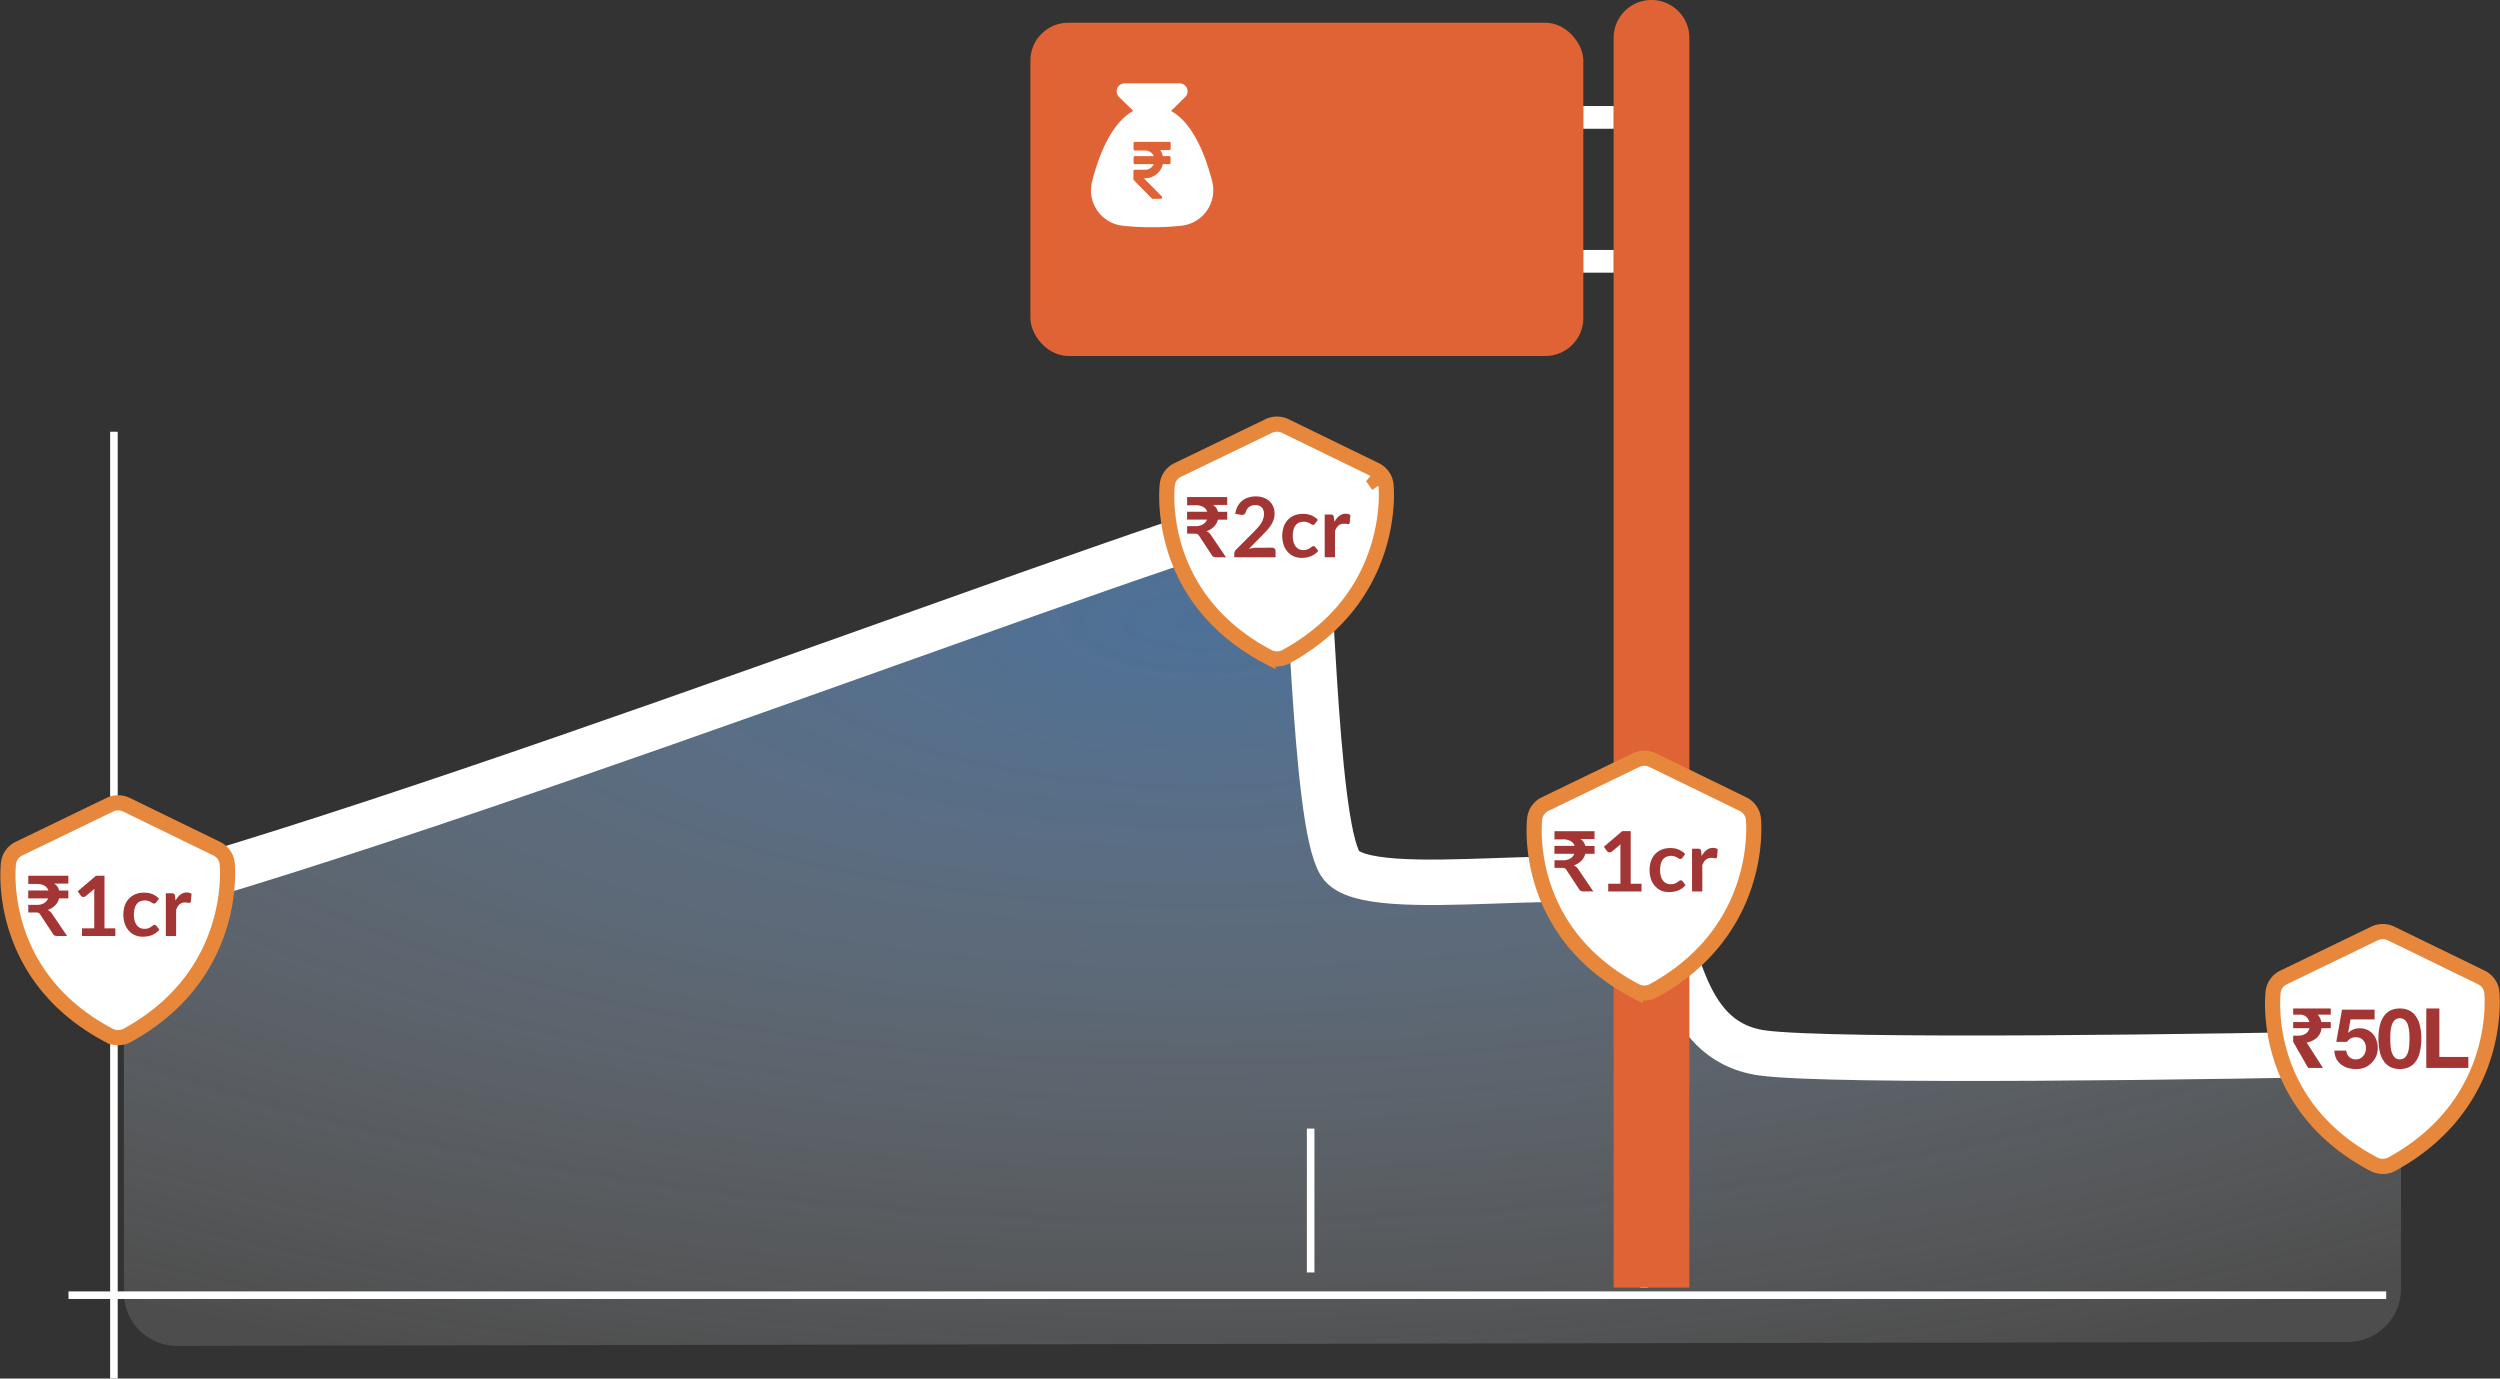
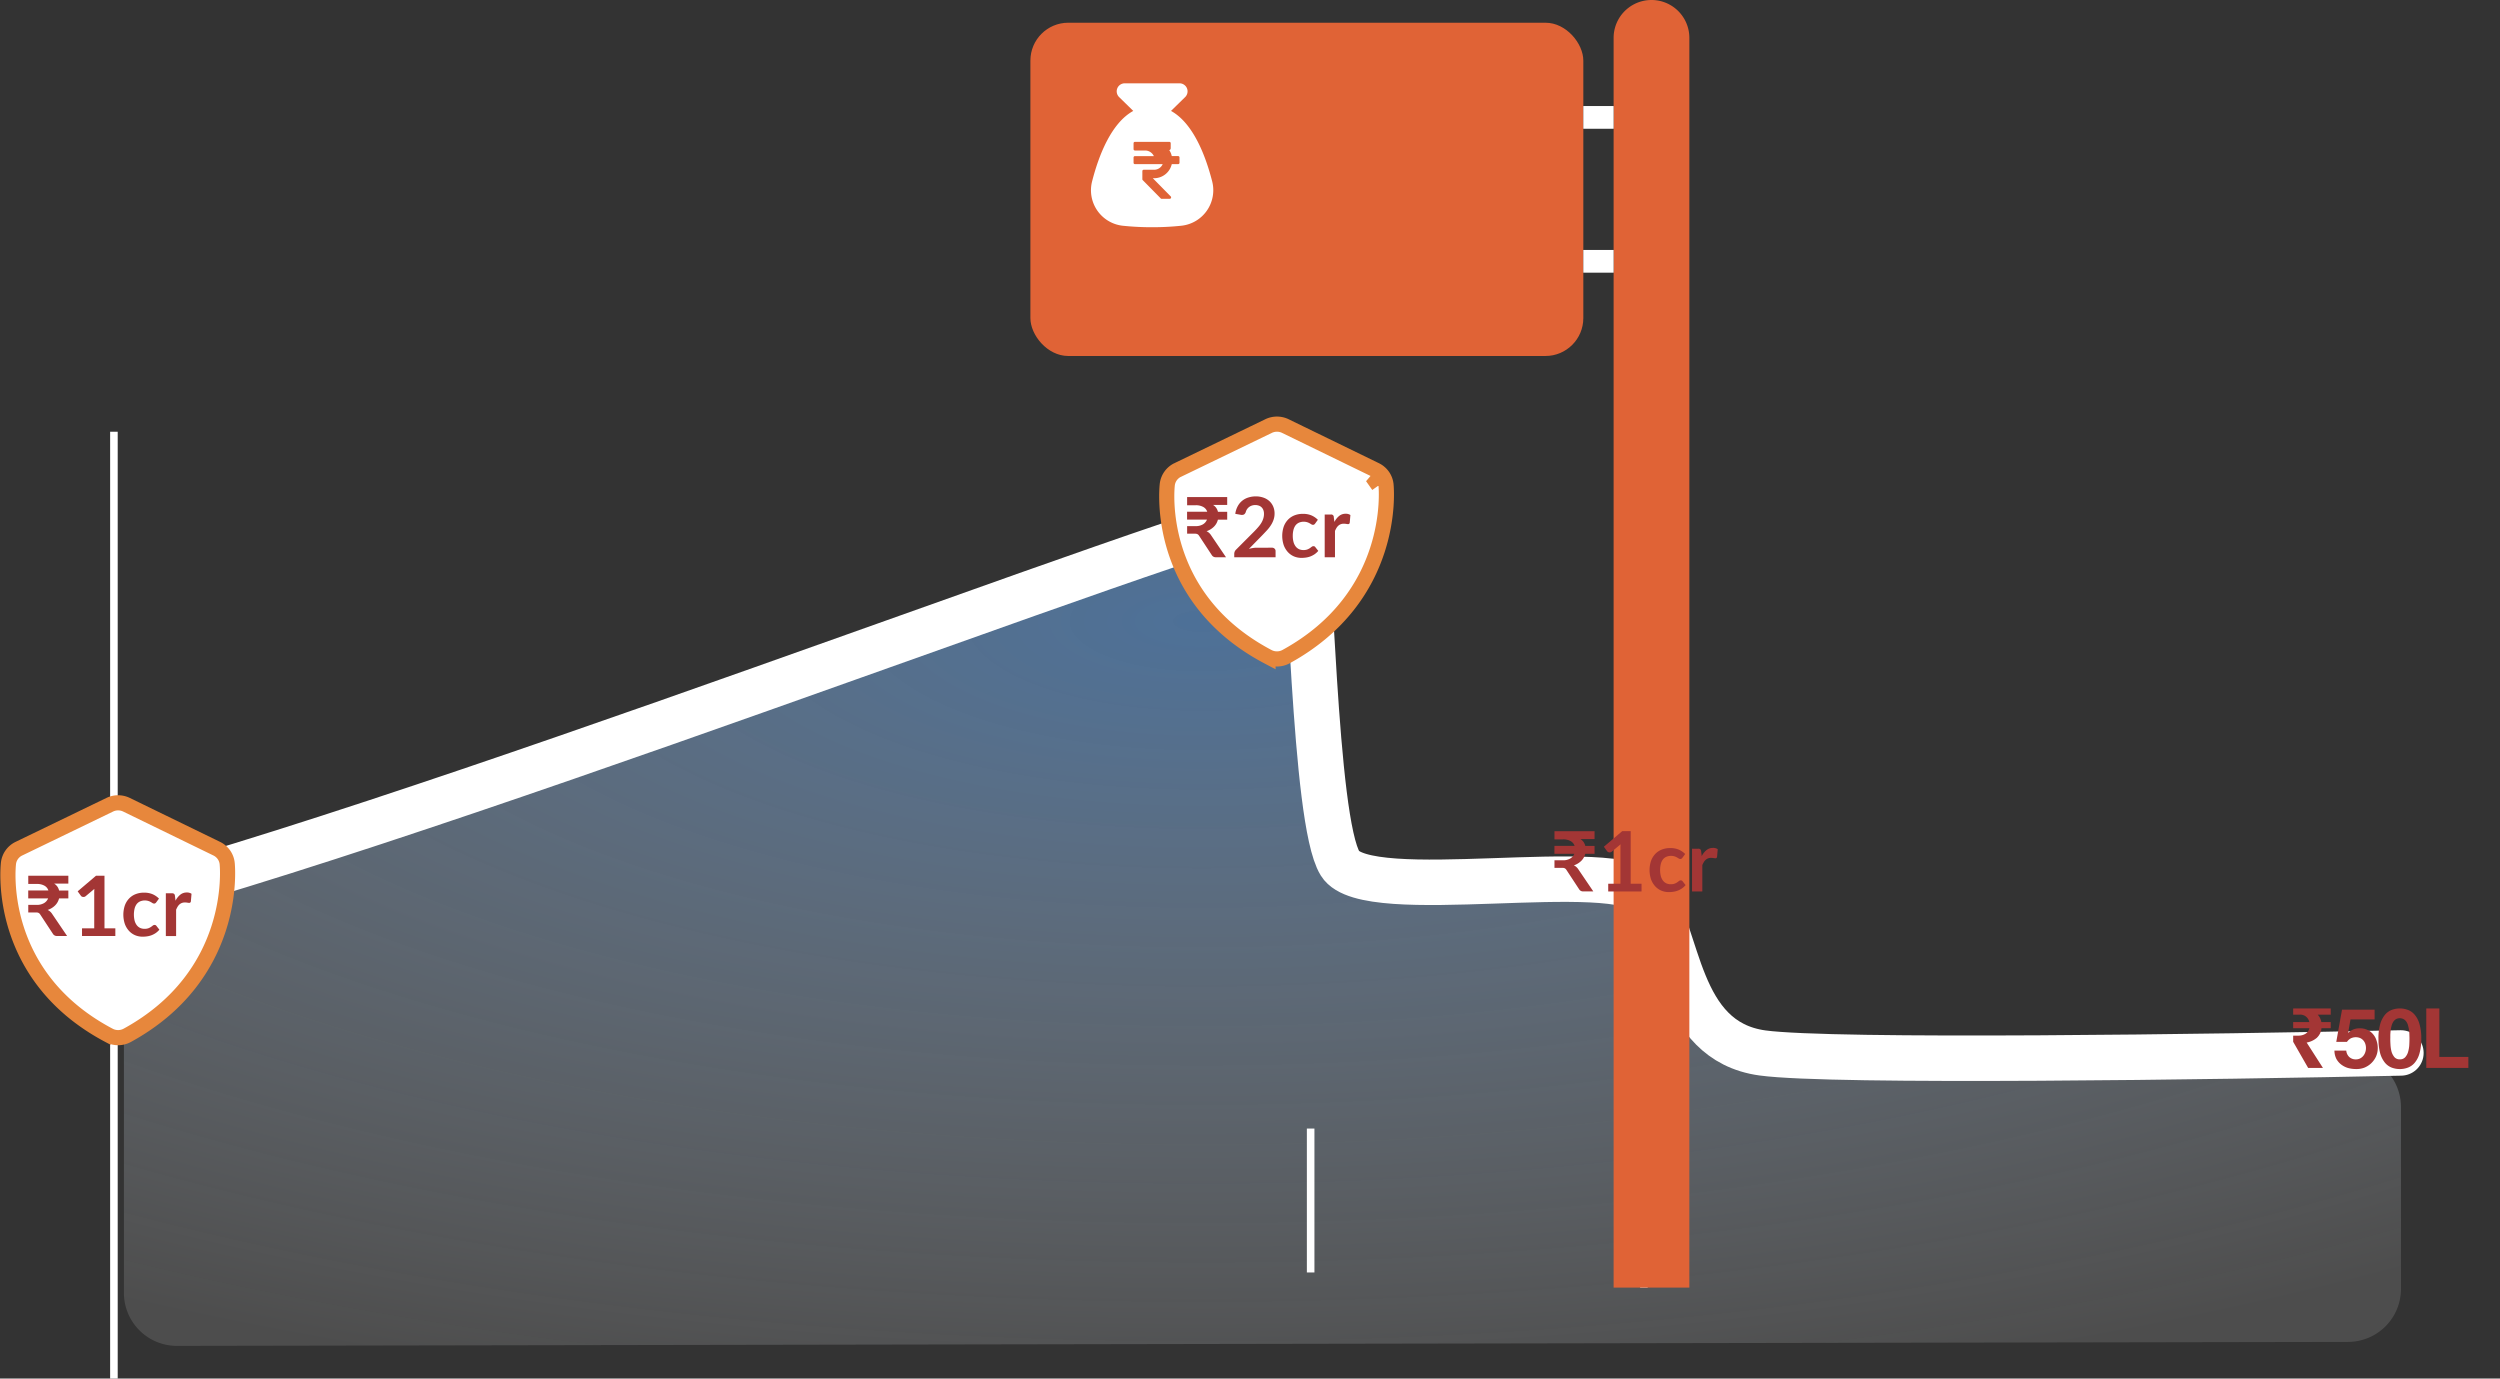
<svg xmlns="http://www.w3.org/2000/svg" width="330.068" height="182" viewBox="0 0 330.068 182">
  <rect x="0" y="0" width="330.068" height="182" fill="#333333" stroke="none" />
  <defs>
    <radialGradient id="radial-gradient" cx="0.473" cy="0.158" r="0.923" gradientUnits="objectBoundingBox">
      <stop offset="0" stop-color="#65a8f3" stop-opacity="0.525" />
      <stop offset="1" stop-color="#fff" stop-opacity="0.129" />
    </radialGradient>
  </defs>
  <g id="Group_5739" data-name="Group 5739" transform="translate(0.041)">
    <path id="Path_16148" data-name="Path 16148" d="M171.761,67.164c-.993-2.94-97.5,34.389-150.3,49.521a7.073,7.073,0,0,0-5.142,6.785v47.222a7,7,0,0,0,7.111,7l286.633-.525a7,7,0,0,0,6.889-7v-24a7.008,7.008,0,0,0-7.146-7.008c-25.917.5-68.747,1.006-77.146-.146-11.538-1.583-10.9-15.826-15.064-20.891s-37.178,1.583-40.7-4.115S173.043,70.963,171.761,67.164Z" fill="url(#radial-gradient)" />
    <path id="Path_16149" data-name="Path 16149" d="M16,118.83c51.387-14.033,154.735-54.7,155.761-51.665,1.282,3.8,1.6,41.148,5.128,46.846s36.538-.95,40.7,4.115,3.526,19.308,15.064,20.891c9.23,1.266,60.041.527,84.292,0" fill="none" stroke="#fff" stroke-linecap="round" stroke-linejoin="round" stroke-width="6" />
    <path id="Path_16150" data-name="Path 16150" d="M15,57V182" fill="none" stroke="#fff" stroke-width="1" />
-     <path id="Path_16151" data-name="Path 16151" d="M9,171H315" fill="none" stroke="#fff" stroke-width="1" />
    <path id="Path_16152" data-name="Path 16152" d="M173,149v19" fill="none" stroke="#fff" stroke-width="1" />
    <path id="Path_16153" data-name="Path 16153" d="M218,149v19" fill="none" stroke="#fff" stroke-width="1" />
    <path id="Path_16154" data-name="Path 16154" d="M217,74l-2.887,5h5.774Zm.5,96V78.5h-1V170Z" fill="#fff" />
    <rect id="Rectangle_2133" data-name="Rectangle 2133" width="73" height="44" rx="5" transform="translate(136 3)" fill="#e06336" />
    <path id="Path_16155" data-name="Path 16155" d="M213,5a5,5,0,0,1,10,0V170H213Z" fill="#e06336" />
    <rect id="Rectangle_2134" data-name="Rectangle 2134" width="4" height="3" transform="translate(209 14)" fill="#fff" />
    <rect id="Rectangle_2135" data-name="Rectangle 2135" width="4" height="3" transform="translate(209 33)" fill="#fff" />
-     <path id="Path_16156" data-name="Path 16156" d="M301.448,129.052h0l-.005,0a2.457,2.457,0,0,0-1.365,1.88h0c-.055.431-1.676,14.879,13.29,22.774a2.527,2.527,0,0,0,2.4-.021c14.467-7.931,13.248-22.009,13.182-22.676h0a2.433,2.433,0,0,0-.434-1.158,2.479,2.479,0,0,0-.942-.8l-11.914-5.8h0a2.53,2.53,0,0,0-2.212-.005h0Z" fill="#fff" stroke="#e7873c" stroke-width="2" />
    <path id="Path_16157" data-name="Path 16157" d="M304.7,141l-1.98-3.454v-.814h.66a1.78,1.78,0,0,0,.979-.253,1.168,1.168,0,0,0,.506-.726h-2.145v-.814h2.134a1.309,1.309,0,0,0-.407-.693,1.21,1.21,0,0,0-.858-.286h-.869v-.814h4.961v.814h-1.727a1.9,1.9,0,0,1,.484.979h1.243v.814h-1.221a2,2,0,0,1-.627,1.276,2.837,2.837,0,0,1-1.331.616L306.653,141Zm8.77-6.413V133.3h-4.3l-.759,4.257h1.408a1.52,1.52,0,0,1,.5-.462,1.54,1.54,0,0,1,1.243-.044,1.235,1.235,0,0,1,.418.308,1.321,1.321,0,0,1,.264.462,1.754,1.754,0,0,1,.088.561,1.642,1.642,0,0,1-.1.561,1.437,1.437,0,0,1-.264.473,1.342,1.342,0,0,1-.418.33,1.209,1.209,0,0,1-.55.121,1.248,1.248,0,0,1-.869-.308,1.3,1.3,0,0,1-.4-.847h-1.562a2.455,2.455,0,0,0,.242,1.067,2.357,2.357,0,0,0,.638.759,2.782,2.782,0,0,0,.9.462,4.04,4.04,0,0,0,1.078.143,2.9,2.9,0,0,0,1.1-.187,2.867,2.867,0,0,0,1.529-1.463,2.693,2.693,0,0,0,.231-1.111,3.051,3.051,0,0,0-.165-1.012,2.33,2.33,0,0,0-.462-.836,2.16,2.16,0,0,0-.737-.561,2.337,2.337,0,0,0-1.012-.209,2.244,2.244,0,0,0-.825.143,1.873,1.873,0,0,0-.682.451l-.022-.022.308-1.749Zm2.075,2.53v-.473c.008-.191.022-.385.044-.583a3.941,3.941,0,0,1,.11-.583,2.17,2.17,0,0,1,.209-.528,1.238,1.238,0,0,1,.352-.374,1.087,1.087,0,0,1,1.078,0,1.17,1.17,0,0,1,.363.374,1.677,1.677,0,0,1,.209.528,3.818,3.818,0,0,1,.11.583,3.882,3.882,0,0,1,.044.583c.008.183.011.341.011.473q0,.33-.022.8a4.071,4.071,0,0,1-.143.9,1.8,1.8,0,0,1-.374.737.9.9,0,0,1-.737.308.888.888,0,0,1-.726-.308,2.013,2.013,0,0,1-.374-.737,4.661,4.661,0,0,1-.132-.9C315.548,137.6,315.54,137.337,315.54,137.117Zm-1.562,0a7.283,7.283,0,0,0,.22,1.936,3.473,3.473,0,0,0,.616,1.232,2.2,2.2,0,0,0,.891.66,3.022,3.022,0,0,0,1.089.2,2.96,2.96,0,0,0,1.089-.2,2.176,2.176,0,0,0,.9-.66,3.228,3.228,0,0,0,.616-1.232,6.928,6.928,0,0,0,.231-1.936,6.55,6.55,0,0,0-.231-1.881,3.228,3.228,0,0,0-.616-1.232,2.176,2.176,0,0,0-.9-.66,2.96,2.96,0,0,0-1.089-.2,3.022,3.022,0,0,0-1.089.2,2.2,2.2,0,0,0-.891.66,3.473,3.473,0,0,0-.616,1.232A6.885,6.885,0,0,0,313.978,137.117Zm6.311-3.971V141h5.555v-1.452h-3.828v-6.4Z" fill="#a33635" />
-     <path id="Path_16158" data-name="Path 16158" d="M159.991,23.914c-.881-3.424-2.523-7.668-5.426-9.27l1.862-1.822a1.06,1.06,0,0,0-.74-1.822h-7.228a1.06,1.06,0,0,0-.741,1.822l1.862,1.822c-2.9,1.6-4.545,5.846-5.426,9.27a4.713,4.713,0,0,0,4,5.886,36.653,36.653,0,0,0,3.9.2,36.667,36.667,0,0,0,3.9-.2A4.716,4.716,0,0,0,159.991,23.914Zm-5.486-4.285a.179.179,0,0,1-.18.18h-1.181a2.2,2.2,0,0,1,.34.8h.841a.179.179,0,0,1,.18.18v.7a.179.179,0,0,1-.18.18h-.841a2.4,2.4,0,0,1-2.342,1.862h-.16l2.362,2.4a.184.184,0,0,1,.04.2.2.2,0,0,1-.16.12h-1.081a.143.143,0,0,1-.12-.06l-2.363-2.4a.173.173,0,0,1-.06-.12V22.592a.179.179,0,0,1,.18-.18h1.362a1.226,1.226,0,0,0,1.141-.741H149.8a.179.179,0,0,1-.18-.18v-.7a.179.179,0,0,1,.18-.18h2.5a1.28,1.28,0,0,0-1.141-.741H149.8a.179.179,0,0,1-.18-.18v-.781a.179.179,0,0,1,.18-.18h4.545a.179.179,0,0,1,.18.18v.721Z" fill="#fff" />
+     <path id="Path_16158" data-name="Path 16158" d="M159.991,23.914c-.881-3.424-2.523-7.668-5.426-9.27l1.862-1.822a1.06,1.06,0,0,0-.74-1.822h-7.228a1.06,1.06,0,0,0-.741,1.822l1.862,1.822c-2.9,1.6-4.545,5.846-5.426,9.27a4.713,4.713,0,0,0,4,5.886,36.653,36.653,0,0,0,3.9.2,36.667,36.667,0,0,0,3.9-.2A4.716,4.716,0,0,0,159.991,23.914Zm-5.486-4.285a.179.179,0,0,1-.18.18a2.2,2.2,0,0,1,.34.8h.841a.179.179,0,0,1,.18.18v.7a.179.179,0,0,1-.18.18h-.841a2.4,2.4,0,0,1-2.342,1.862h-.16l2.362,2.4a.184.184,0,0,1,.04.2.2.2,0,0,1-.16.12h-1.081a.143.143,0,0,1-.12-.06l-2.363-2.4a.173.173,0,0,1-.06-.12V22.592a.179.179,0,0,1,.18-.18h1.362a1.226,1.226,0,0,0,1.141-.741H149.8a.179.179,0,0,1-.18-.18v-.7a.179.179,0,0,1,.18-.18h2.5a1.28,1.28,0,0,0-1.141-.741H149.8a.179.179,0,0,1-.18-.18v-.781a.179.179,0,0,1,.18-.18h4.545a.179.179,0,0,1,.18.18v.721Z" fill="#fff" />
    <path id="Path_16159" data-name="Path 16159" d="M2.448,112.052h0l0,0a2.455,2.455,0,0,0-1.365,1.88h0c-.055.431-1.676,14.879,13.29,22.774a2.527,2.527,0,0,0,2.4-.021c14.467-7.931,13.248-22.009,13.181-22.676h0a2.424,2.424,0,0,0-.434-1.158,2.475,2.475,0,0,0-.941-.8l-11.914-5.8h0a2.531,2.531,0,0,0-2.212-.005h0Z" fill="#fff" stroke="#e7873c" stroke-width="2" />
-     <path id="Path_16164" data-name="Path 16164" d="M2.448,112.052h0l0,0a2.455,2.455,0,0,0-1.365,1.88h0c-.055.431-1.676,14.879,13.29,22.774a2.527,2.527,0,0,0,2.4-.021c14.467-7.931,13.248-22.009,13.181-22.676h0a2.424,2.424,0,0,0-.434-1.158,2.475,2.475,0,0,0-.941-.8l-11.914-5.8h0a2.531,2.531,0,0,0-2.212-.005h0Z" transform="translate(201.5 -5.887)" fill="#fff" stroke="#e7873c" stroke-width="2" />
    <path id="Path_16160" data-name="Path 16160" d="M8.983,116.663H7.113a1.441,1.441,0,0,1,.429.407,1.517,1.517,0,0,1,.22.5H8.983v1.045H7.756a1.983,1.983,0,0,1-.506.908,2.533,2.533,0,0,1-1,.616,1.241,1.241,0,0,1,.313.2,1.438,1.438,0,0,1,.264.3l1.991,2.937H7.486a.594.594,0,0,1-.55-.3l-1.672-2.547a.576.576,0,0,0-.209-.2.708.708,0,0,0-.33-.061H3.691v-1H4.78a1.852,1.852,0,0,0,1-.236,1.287,1.287,0,0,0,.534-.622H3.686v-1.045H6.348a1.117,1.117,0,0,0-.517-.627,1.97,1.97,0,0,0-1.029-.231H3.691v-1.083H8.983Zm6.205,5.9v1.018h-4.4v-1.018H12.4v-4.636q0-.274.016-.567l-1.144.957a.485.485,0,0,1-.2.1.5.5,0,0,1-.181,0,.47.47,0,0,1-.149-.055.344.344,0,0,1-.1-.093l-.429-.589,2.425-2.062h1.116v6.946Zm5.4-3.432a.6.6,0,0,1-.121.121.257.257,0,0,1-.165.044.388.388,0,0,1-.2-.06c-.066-.044-.145-.092-.236-.143a1.523,1.523,0,0,0-.33-.143,1.609,1.609,0,0,0-1.095.066,1.185,1.185,0,0,0-.451.368,1.708,1.708,0,0,0-.264.589,3.476,3.476,0,0,0,.005,1.578,1.779,1.779,0,0,0,.281.594,1.225,1.225,0,0,0,.44.363,1.354,1.354,0,0,0,.583.121,1.454,1.454,0,0,0,.522-.077,1.8,1.8,0,0,0,.341-.176c.092-.066.17-.124.236-.176a.363.363,0,0,1,.231-.082.276.276,0,0,1,.247.126l.391.5a2.535,2.535,0,0,1-.49.446,2.651,2.651,0,0,1-1.133.434,3.958,3.958,0,0,1-.594.044,2.539,2.539,0,0,1-.984-.192,2.362,2.362,0,0,1-.809-.572,2.758,2.758,0,0,1-.55-.913,3.905,3.905,0,0,1-.022-2.387,2.614,2.614,0,0,1,.528-.919,2.4,2.4,0,0,1,.858-.61,2.95,2.95,0,0,1,1.177-.22,2.792,2.792,0,0,1,1.106.2,2.7,2.7,0,0,1,.858.583Zm2.546-.214a2.409,2.409,0,0,1,.627-.792,1.331,1.331,0,0,1,.858-.292,1.047,1.047,0,0,1,.627.171l-.088,1.017a.268.268,0,0,1-.083.143.217.217,0,0,1-.137.039,1.583,1.583,0,0,1-.247-.028,1.876,1.876,0,0,0-.314-.027,1.139,1.139,0,0,0-.4.066,1.023,1.023,0,0,0-.319.192,1.351,1.351,0,0,0-.247.3,3.248,3.248,0,0,0-.2.4v3.476H21.854v-5.643h.8a.429.429,0,0,1,.292.077.424.424,0,0,1,.11.264Z" fill="#a33635" />
    <path id="Path_16163" data-name="Path 16163" d="M8.983,116.663H7.113a1.441,1.441,0,0,1,.429.407,1.517,1.517,0,0,1,.22.5H8.983v1.045H7.756a1.983,1.983,0,0,1-.506.908,2.533,2.533,0,0,1-1,.616,1.241,1.241,0,0,1,.313.2,1.438,1.438,0,0,1,.264.3l1.991,2.937H7.486a.594.594,0,0,1-.55-.3l-1.672-2.547a.576.576,0,0,0-.209-.2.708.708,0,0,0-.33-.061H3.691v-1H4.78a1.852,1.852,0,0,0,1-.236,1.287,1.287,0,0,0,.534-.622H3.686v-1.045H6.348a1.117,1.117,0,0,0-.517-.627,1.97,1.97,0,0,0-1.029-.231H3.691v-1.083H8.983Zm6.205,5.9v1.018h-4.4v-1.018H12.4v-4.636q0-.274.016-.567l-1.144.957a.485.485,0,0,1-.2.1.5.5,0,0,1-.181,0,.47.47,0,0,1-.149-.055.344.344,0,0,1-.1-.093l-.429-.589,2.425-2.062h1.116v6.946Zm5.4-3.432a.6.6,0,0,1-.121.121.257.257,0,0,1-.165.044.388.388,0,0,1-.2-.06c-.066-.044-.145-.092-.236-.143a1.523,1.523,0,0,0-.33-.143,1.609,1.609,0,0,0-1.095.066,1.185,1.185,0,0,0-.451.368,1.708,1.708,0,0,0-.264.589,3.476,3.476,0,0,0,.005,1.578,1.779,1.779,0,0,0,.281.594,1.225,1.225,0,0,0,.44.363,1.354,1.354,0,0,0,.583.121,1.454,1.454,0,0,0,.522-.077,1.8,1.8,0,0,0,.341-.176c.092-.066.17-.124.236-.176a.363.363,0,0,1,.231-.082.276.276,0,0,1,.247.126l.391.5a2.535,2.535,0,0,1-.49.446,2.651,2.651,0,0,1-1.133.434,3.958,3.958,0,0,1-.594.044,2.539,2.539,0,0,1-.984-.192,2.362,2.362,0,0,1-.809-.572,2.758,2.758,0,0,1-.55-.913,3.905,3.905,0,0,1-.022-2.387,2.614,2.614,0,0,1,.528-.919,2.4,2.4,0,0,1,.858-.61,2.95,2.95,0,0,1,1.177-.22,2.792,2.792,0,0,1,1.106.2,2.7,2.7,0,0,1,.858.583Zm2.546-.214a2.409,2.409,0,0,1,.627-.792,1.331,1.331,0,0,1,.858-.292,1.047,1.047,0,0,1,.627.171l-.088,1.017a.268.268,0,0,1-.083.143.217.217,0,0,1-.137.039,1.583,1.583,0,0,1-.247-.028,1.876,1.876,0,0,0-.314-.027,1.139,1.139,0,0,0-.4.066,1.023,1.023,0,0,0-.319.192,1.351,1.351,0,0,0-.247.3,3.248,3.248,0,0,0-.2.4v3.476H21.854v-5.643h.8a.429.429,0,0,1,.292.077.424.424,0,0,1,.11.264Z" transform="translate(201.5 -5.887)" fill="#a33635" />
    <path id="Path_16161" data-name="Path 16161" d="M155.448,62.052h0l-.005,0a2.458,2.458,0,0,0-1.365,1.88h0c-.055.431-1.676,14.879,13.29,22.774a2.527,2.527,0,0,0,2.4-.021c14.467-7.931,13.248-22.009,13.182-22.675h0a2.432,2.432,0,0,0-.434-1.158,2.486,2.486,0,0,0-.942-.8l-11.914-5.8h0a2.531,2.531,0,0,0-2.212,0h0Zm26.505,2.059a1.429,1.429,0,0,0-.256-.68,1.48,1.48,0,0,0-.562-.476Z" fill="#fff" stroke="#e7873c" stroke-width="2" />
    <path id="Path_16162" data-name="Path 16162" d="M161.983,66.663h-1.87a1.44,1.44,0,0,1,.429.407,1.518,1.518,0,0,1,.22.5h1.221V68.61h-1.227a1.979,1.979,0,0,1-.506.908,2.532,2.532,0,0,1-.995.616,1.246,1.246,0,0,1,.313.2,1.41,1.41,0,0,1,.264.3l1.991,2.937h-1.336a.593.593,0,0,1-.55-.3l-1.672-2.547a.583.583,0,0,0-.209-.2.709.709,0,0,0-.33-.061h-1.034v-1h1.089a1.857,1.857,0,0,0,1-.236,1.286,1.286,0,0,0,.533-.622h-2.629V67.565h2.662a1.112,1.112,0,0,0-.517-.627,1.969,1.969,0,0,0-1.028-.231h-1.111V65.624h5.291Zm5.908,5.648a.468.468,0,0,1,.346.127.419.419,0,0,1,.132.325v.814h-5.456v-.451a.814.814,0,0,1,.055-.286.765.765,0,0,1,.187-.275l2.415-2.42q.3-.308.539-.589a3.688,3.688,0,0,0,.4-.555,2.545,2.545,0,0,0,.242-.556,2.016,2.016,0,0,0,.088-.6,1.39,1.39,0,0,0-.082-.5.979.979,0,0,0-.237-.368.913.913,0,0,0-.363-.22,1.361,1.361,0,0,0-.473-.077,1.383,1.383,0,0,0-.451.072,1.142,1.142,0,0,0-.363.192,1.173,1.173,0,0,0-.269.286,1.221,1.221,0,0,0-.165.363.6.6,0,0,1-.242.335.678.678,0,0,1-.429.039l-.715-.127a2.914,2.914,0,0,1,.319-1,2.365,2.365,0,0,1,.588-.721,2.419,2.419,0,0,1,.814-.434,3.217,3.217,0,0,1,.99-.149,2.946,2.946,0,0,1,1.007.165,2.238,2.238,0,0,1,.781.457,2.083,2.083,0,0,1,.506.715,2.31,2.31,0,0,1,.181.93,2.43,2.43,0,0,1-.132.814,3.229,3.229,0,0,1-.346.715,4.679,4.679,0,0,1-.506.66q-.293.319-.611.649l-1.793,1.831a3.78,3.78,0,0,1,.512-.115,2.917,2.917,0,0,1,.489-.044Zm5.7-3.184a.6.6,0,0,1-.121.121.258.258,0,0,1-.165.044.386.386,0,0,1-.2-.06q-.1-.066-.237-.143a1.508,1.508,0,0,0-.33-.143,1.607,1.607,0,0,0-1.094.066,1.184,1.184,0,0,0-.451.368,1.714,1.714,0,0,0-.264.589,3.1,3.1,0,0,0-.088.775,3.153,3.153,0,0,0,.093.8,1.786,1.786,0,0,0,.281.594,1.234,1.234,0,0,0,.44.363,1.359,1.359,0,0,0,.583.121,1.468,1.468,0,0,0,.522-.077,1.805,1.805,0,0,0,.341-.176q.138-.1.237-.176a.365.365,0,0,1,.231-.083.275.275,0,0,1,.247.127l.391.495a2.522,2.522,0,0,1-.49.446,2.8,2.8,0,0,1-.55.286,2.824,2.824,0,0,1-.583.148,4.053,4.053,0,0,1-.594.044,2.533,2.533,0,0,1-.984-.192,2.36,2.36,0,0,1-.809-.572,2.765,2.765,0,0,1-.55-.913,3.905,3.905,0,0,1-.022-2.387,2.611,2.611,0,0,1,.528-.919,2.393,2.393,0,0,1,.858-.61,2.957,2.957,0,0,1,1.177-.22,2.779,2.779,0,0,1,1.106.2,2.7,2.7,0,0,1,.858.583Zm2.546-.215a2.4,2.4,0,0,1,.627-.792,1.329,1.329,0,0,1,.858-.292,1.051,1.051,0,0,1,.627.171l-.088,1.018a.271.271,0,0,1-.082.143.22.22,0,0,1-.138.038,1.654,1.654,0,0,1-.247-.027,1.855,1.855,0,0,0-.314-.028,1.135,1.135,0,0,0-.4.066,1.006,1.006,0,0,0-.319.192,1.317,1.317,0,0,0-.248.3,3.065,3.065,0,0,0-.2.4v3.476h-1.358V67.934h.8a.332.332,0,0,1,.4.341Z" fill="#a33635" />
  </g>
</svg>